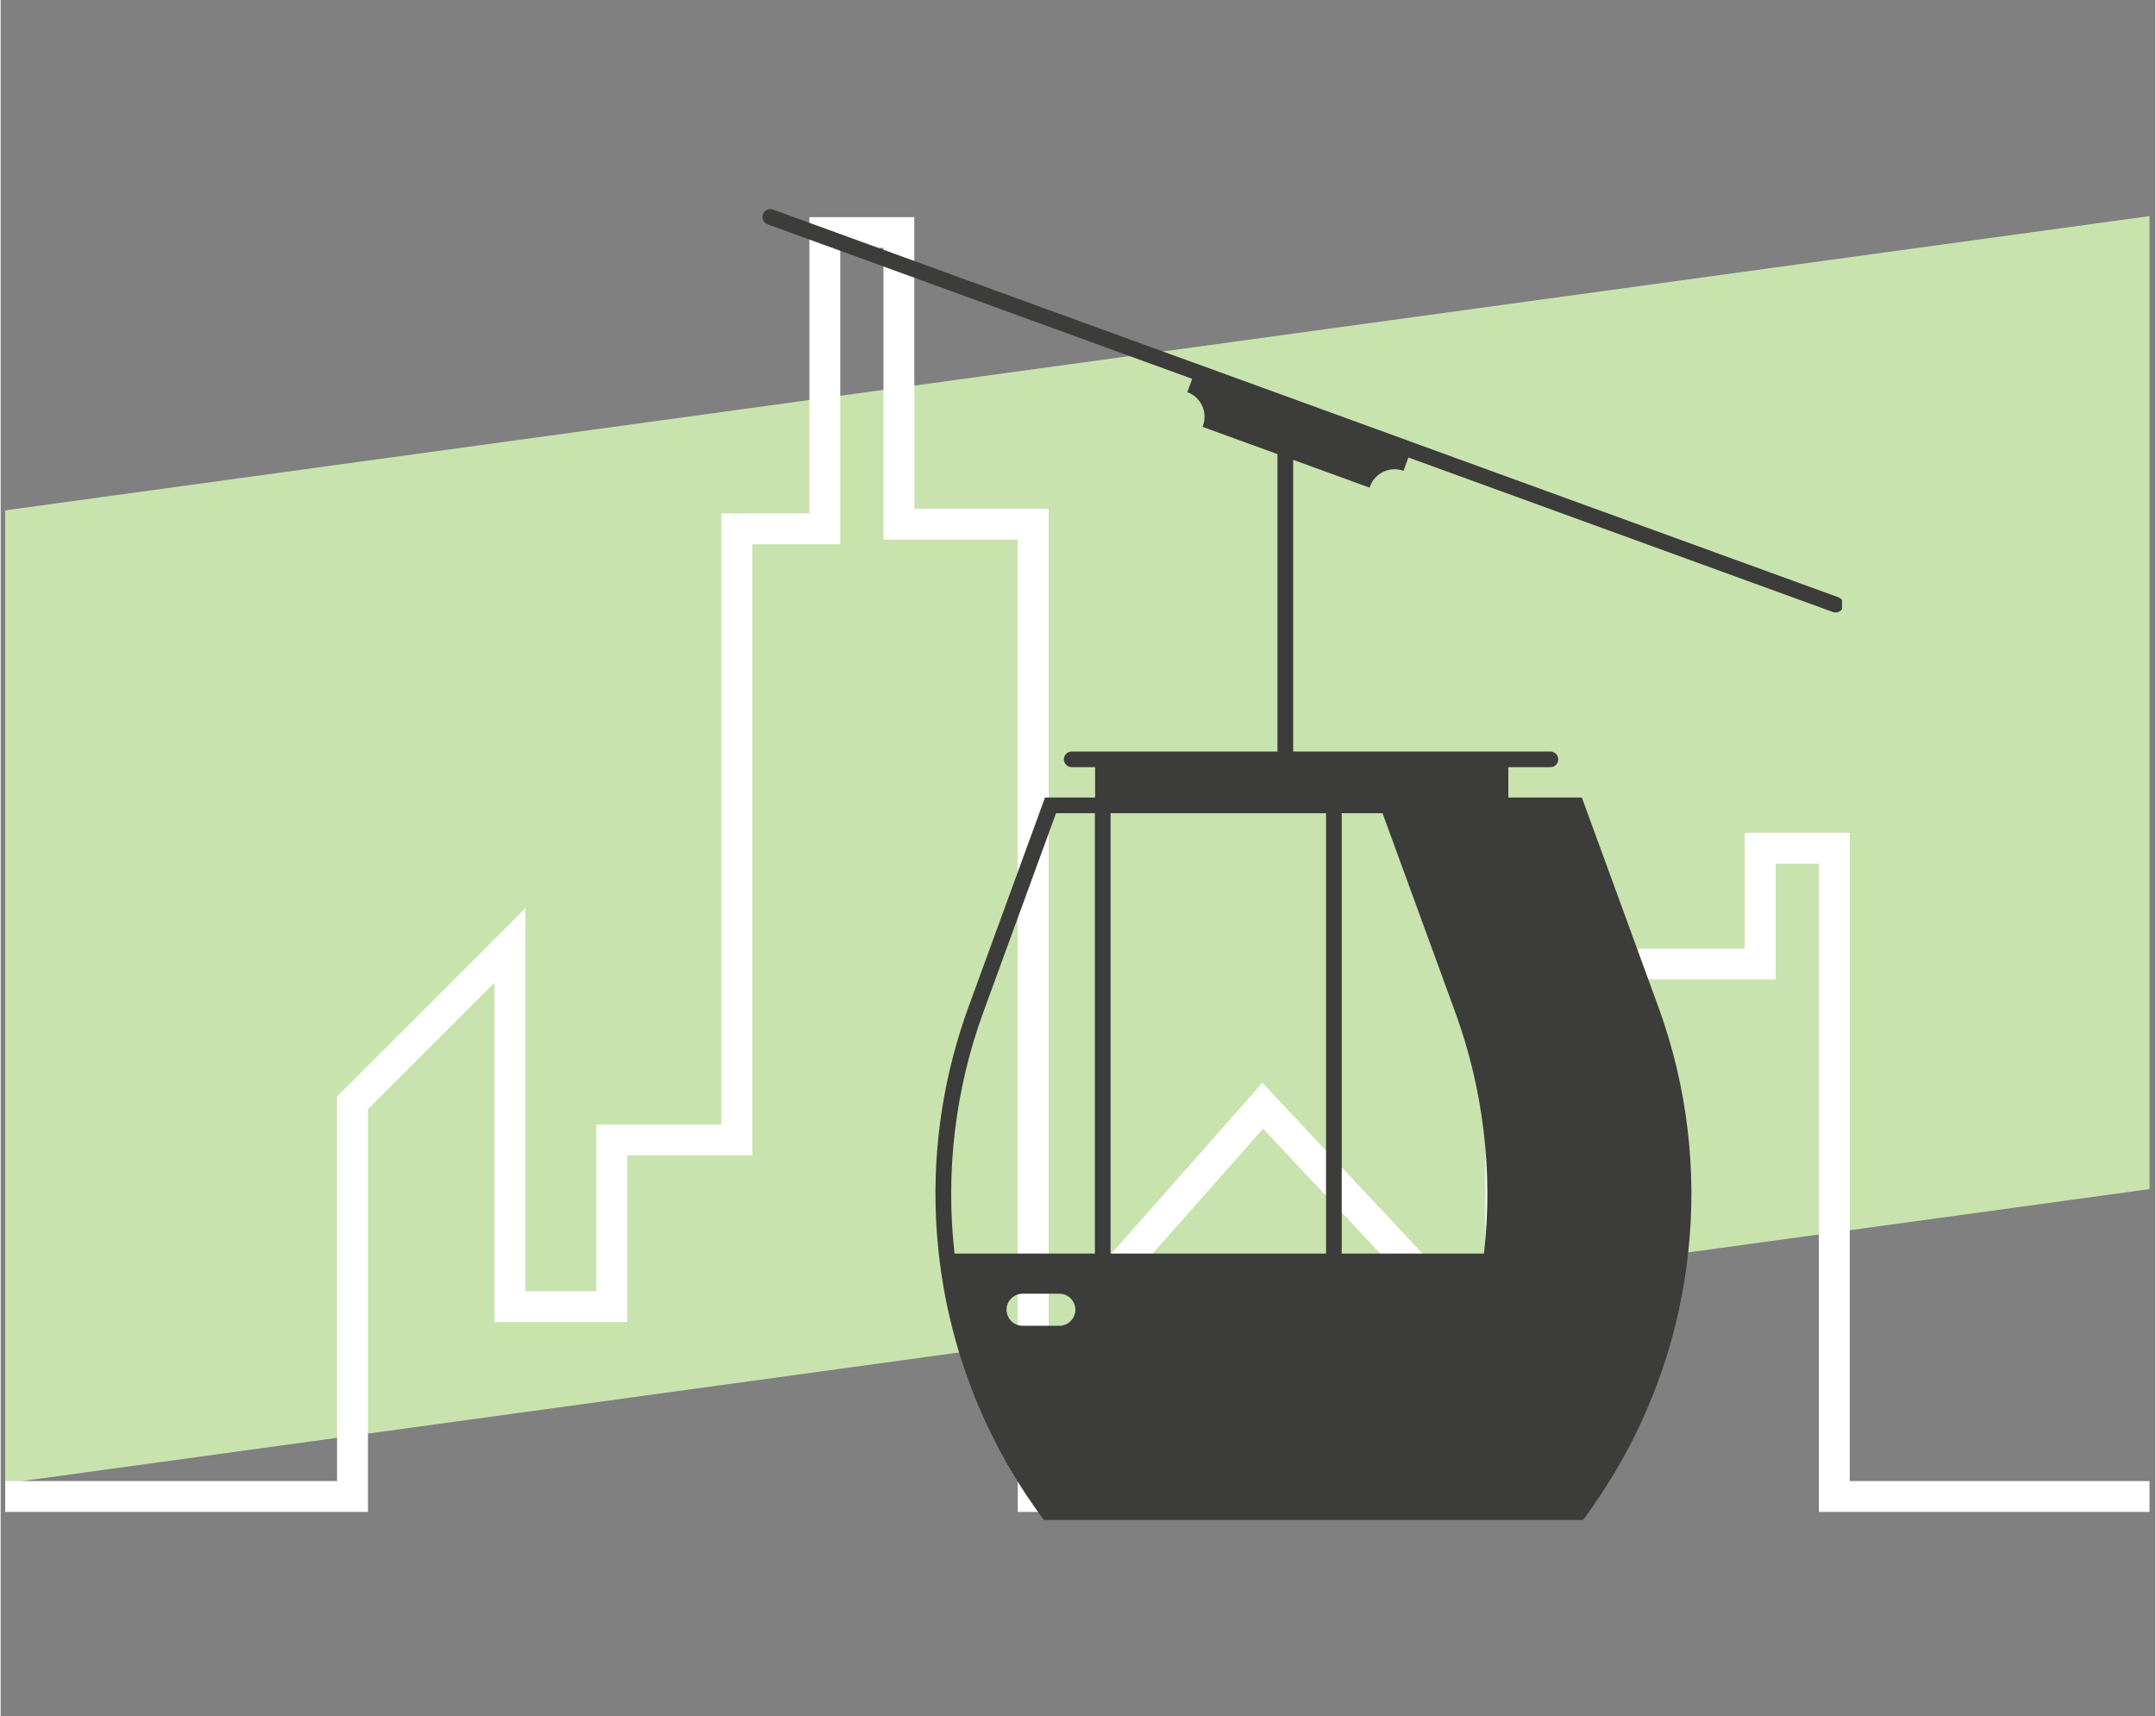
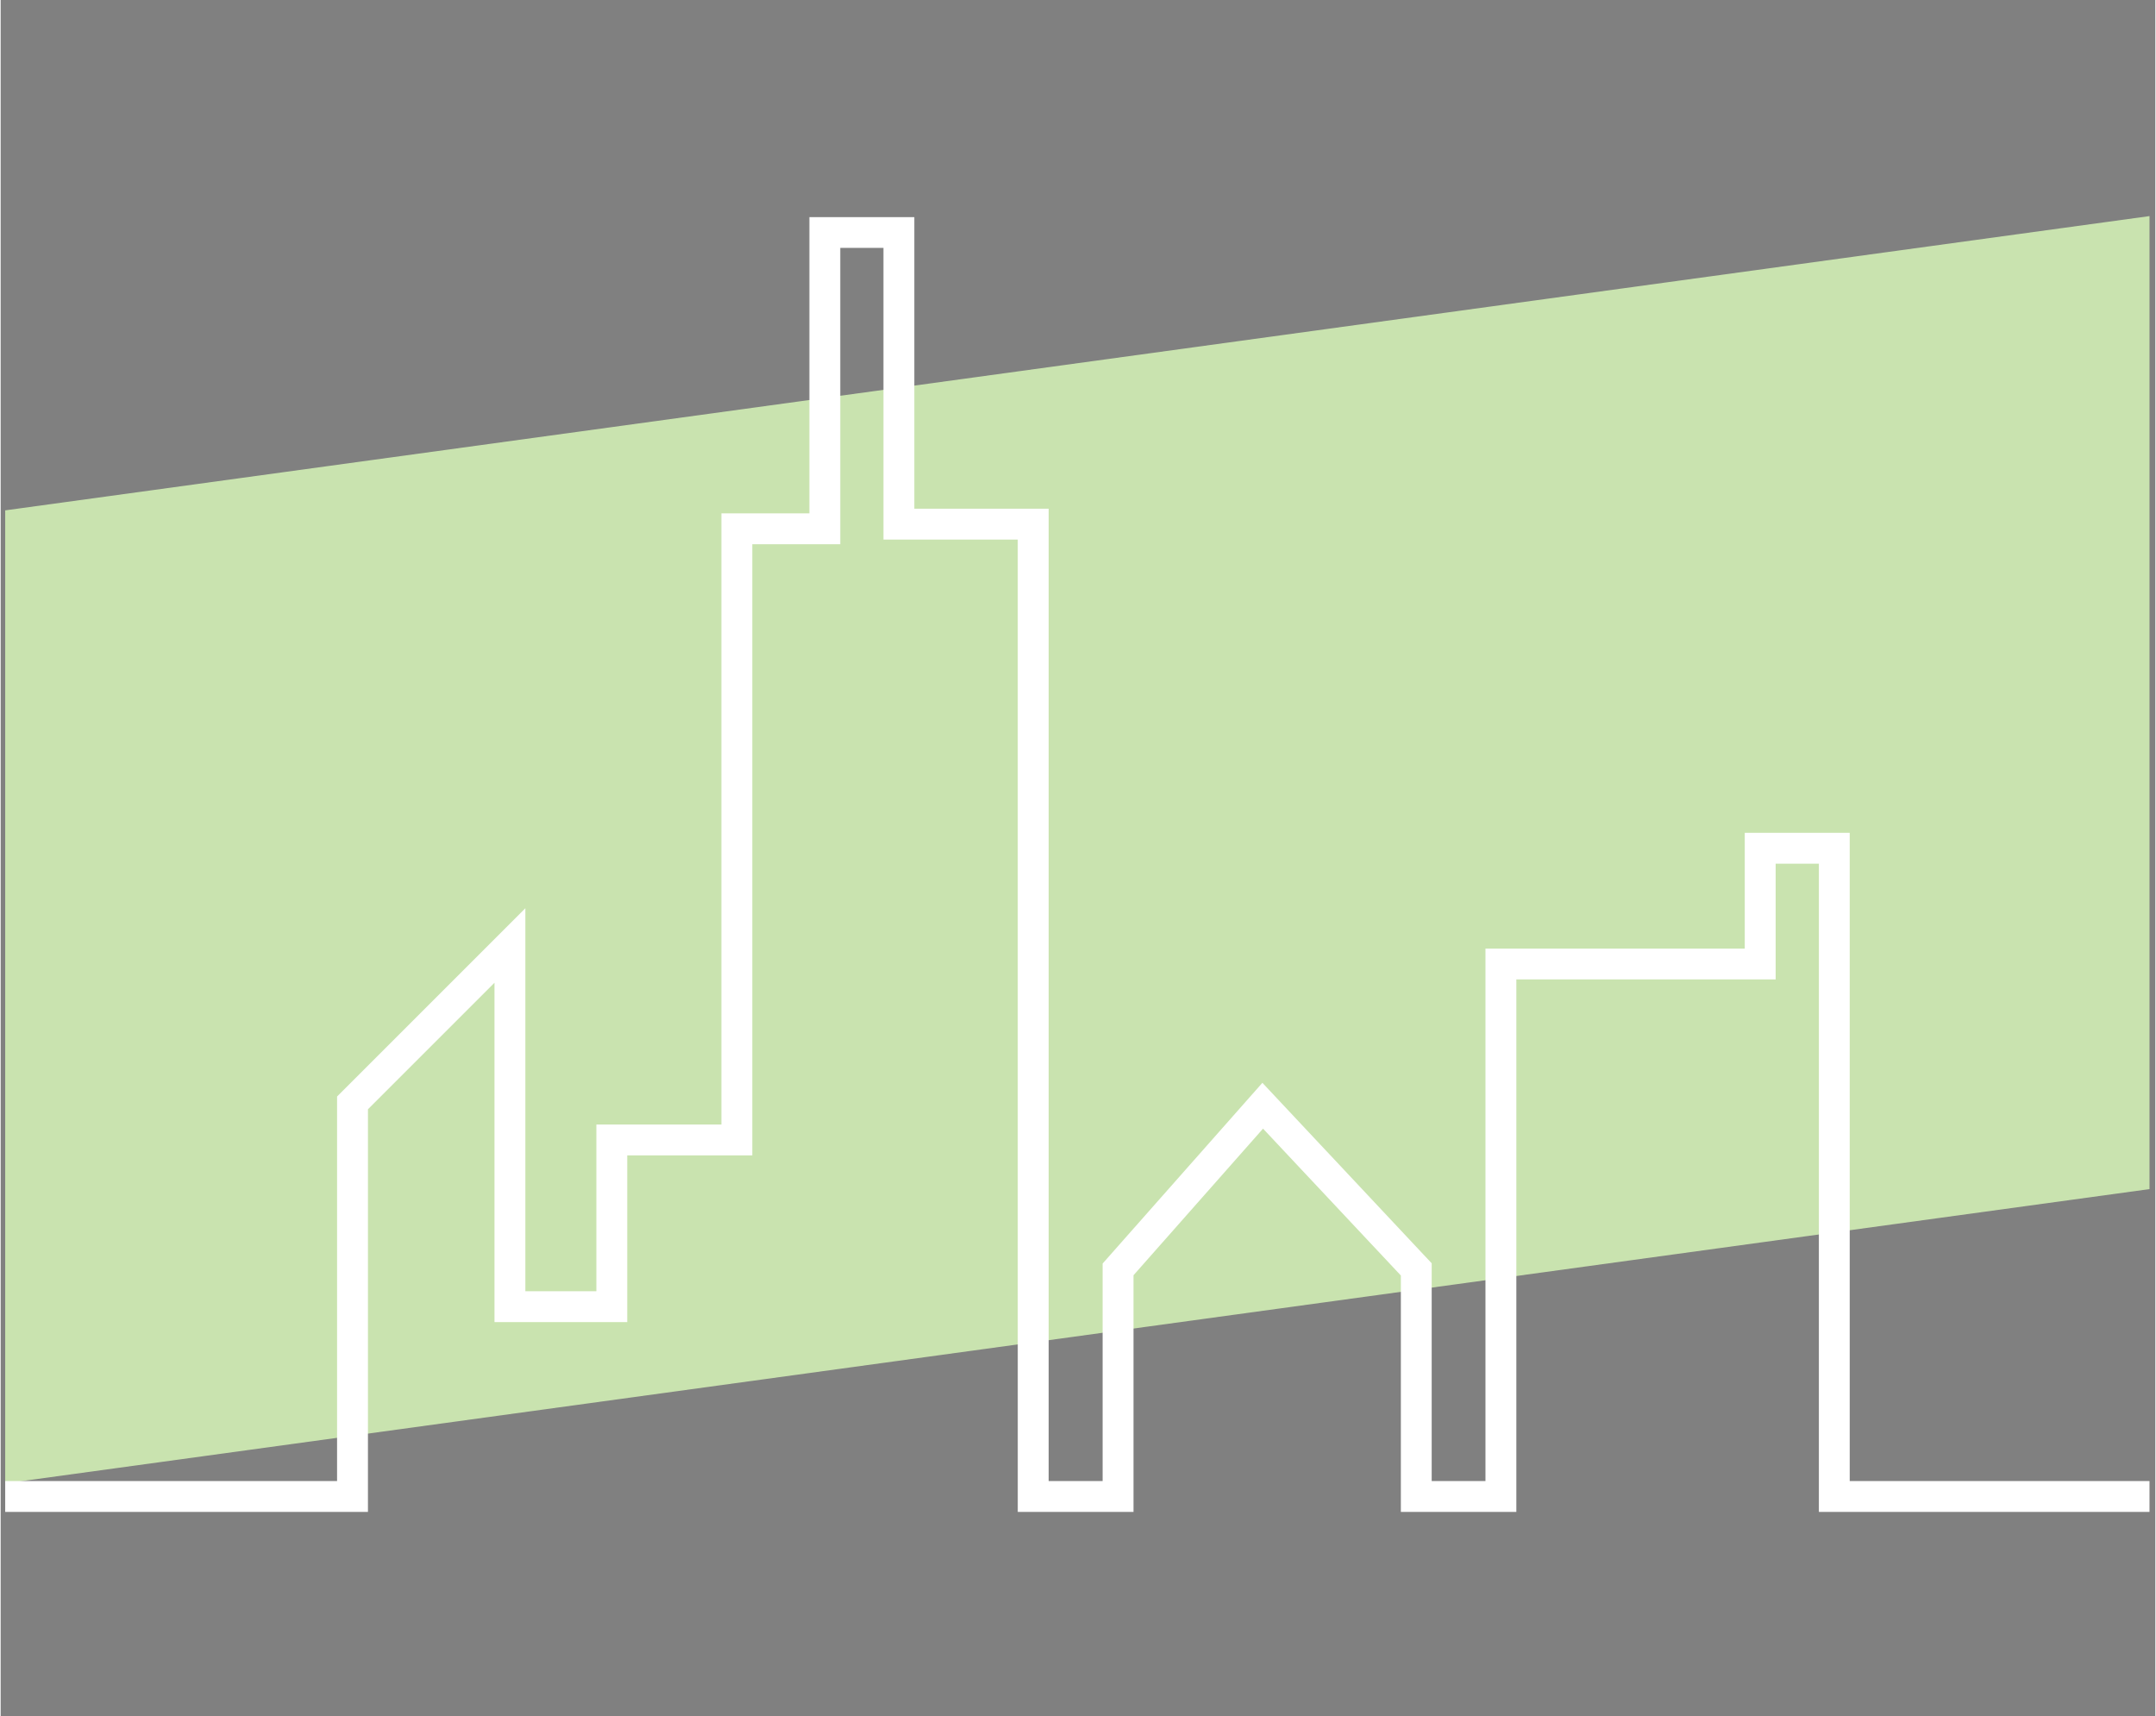
<svg xmlns="http://www.w3.org/2000/svg" width="260" viewBox="0 0 194.88 155.25" height="207" preserveAspectRatio="xMidYMid meet">
  <rect x="0" y="0" width="194.88" height="155.25" fill="#808080" stroke="none" />
  <defs>
    <clipPath id="8981264c3f">
      <path d="M 0.41 16 L 194.352 16 L 194.352 137 L 0.41 137 Z M 0.41 16 " clip-rule="nonzero" />
    </clipPath>
    <clipPath id="aa4e0f076f">
      <path d="M -30.414 50.395 L 218.766 16.195 L 230.621 102.582 L -18.559 136.781 Z M -30.414 50.395 " clip-rule="nonzero" />
    </clipPath>
    <clipPath id="04401dbb4c">
      <path d="M 0.41 19.641 L 194.352 19.641 L 194.352 136.824 L 0.41 136.824 Z M 0.41 19.641 " clip-rule="nonzero" />
    </clipPath>
    <clipPath id="8833d1eff1">
      <path d="M 68.766 18.809 L 166.543 18.809 L 166.543 137.488 L 68.766 137.488 Z M 68.766 18.809 " clip-rule="nonzero" />
    </clipPath>
  </defs>
  <g clip-path="url(#8981264c3f)">
    <g clip-path="url(#aa4e0f076f)">
      <path fill="#c9e3af" d="M -30.414 50.395 L 218.625 16.215 L 230.48 102.602 L -18.559 136.781 Z M -30.414 50.395 " fill-opacity="1" fill-rule="nonzero" />
    </g>
  </g>
  <g clip-path="url(#04401dbb4c)">
    <path fill="#ffffff" d="M 197.676 136.758 L 164.449 136.758 L 164.449 78.125 L 160.539 78.125 L 160.539 88.594 L 137.086 88.594 L 137.086 136.758 L 126.641 136.758 L 126.641 115.375 L 114.176 102.09 L 102.461 115.352 L 102.461 136.758 L 91.992 136.758 L 91.992 48.805 L 79.844 48.805 L 79.844 22.422 L 75.938 22.422 L 75.938 49.227 L 67.98 49.227 L 67.98 104.512 L 56.672 104.512 L 56.672 119.59 L 44.664 119.59 L 44.664 88.895 L 33.219 100.34 L 33.219 136.758 L 0.41 136.758 L 0.41 133.969 L 30.426 133.969 L 30.426 99.184 L 47.457 82.152 L 47.457 116.797 L 53.879 116.797 L 53.879 101.719 L 65.188 101.719 L 65.188 46.434 L 73.145 46.434 L 73.145 19.629 L 82.637 19.629 L 82.637 46.016 L 94.785 46.016 L 94.785 133.969 L 99.668 133.969 L 99.668 114.293 L 114.117 97.945 L 129.43 114.27 L 129.43 133.969 L 134.293 133.969 L 134.293 85.805 L 157.746 85.805 L 157.746 75.332 L 167.238 75.332 L 167.238 133.969 L 197.676 133.969 L 197.676 136.758 " fill-opacity="1" fill-rule="nonzero" />
  </g>
  <g clip-path="url(#8833d1eff1)">
-     <path fill="#3c3c3b" d="M 166.203 54.023 L 127.809 40.051 L 127.809 40.047 L 108.254 32.93 L 108.25 32.934 L 69.855 18.957 C 69.488 18.824 69.082 19.012 68.945 19.383 C 68.812 19.75 69.004 20.156 69.371 20.293 L 107.766 34.266 L 107.328 35.473 C 108.555 35.918 109.191 37.277 108.742 38.508 L 108.703 38.609 L 115.48 41.078 L 115.48 67.977 L 96.875 67.977 C 96.48 67.977 96.164 68.293 96.164 68.688 C 96.164 69.078 96.48 69.395 96.875 69.395 L 98.988 69.395 L 98.988 72.129 L 98.969 72.129 L 98.969 72.141 L 94.457 72.141 L 90.996 81.617 L 87.535 91.09 C 87 92.559 86.535 94.047 86.145 95.543 C 86.016 96.043 85.891 96.543 85.777 97.043 C 85.32 99.051 84.992 101.074 84.789 103.102 C 84.738 103.609 84.695 104.117 84.66 104.621 C 84.59 105.637 84.555 106.652 84.547 107.668 C 84.535 109.582 84.637 111.492 84.848 113.391 C 85.145 116.098 85.668 118.777 86.41 121.402 C 86.41 121.406 86.41 121.406 86.414 121.406 C 86.555 121.914 86.707 122.414 86.867 122.918 C 86.891 122.992 86.914 123.066 86.941 123.145 C 87.078 123.57 87.219 123.992 87.371 124.414 C 87.41 124.531 87.453 124.648 87.496 124.766 C 87.633 125.145 87.773 125.52 87.922 125.898 C 87.977 126.039 88.035 126.18 88.09 126.324 C 88.172 126.527 88.25 126.73 88.332 126.934 C 88.395 127.078 88.461 127.223 88.52 127.363 C 88.59 127.523 88.66 127.684 88.727 127.84 C 88.801 128.004 88.871 128.172 88.945 128.336 C 89.016 128.496 89.094 128.656 89.172 128.812 C 89.25 128.984 89.328 129.152 89.41 129.324 C 89.461 129.43 89.516 129.539 89.57 129.645 C 89.668 129.844 89.766 130.047 89.867 130.246 C 89.957 130.426 90.047 130.602 90.137 130.777 C 90.293 131.074 90.453 131.371 90.613 131.664 C 90.711 131.844 90.809 132.023 90.91 132.199 C 90.957 132.281 90.996 132.359 91.043 132.441 C 91.164 132.652 91.289 132.859 91.414 133.066 C 91.52 133.242 91.621 133.422 91.73 133.598 C 91.906 133.887 92.09 134.176 92.273 134.465 C 92.379 134.633 92.484 134.801 92.594 134.969 C 92.617 135.004 92.641 135.043 92.664 135.078 C 92.844 135.352 93.031 135.617 93.215 135.887 C 93.312 136.027 93.406 136.172 93.504 136.309 C 93.812 136.754 94.133 137.191 94.461 137.625 L 143.012 137.625 C 143.34 137.191 143.656 136.754 143.969 136.309 C 144.066 136.172 144.16 136.027 144.254 135.887 C 144.465 135.582 144.676 135.277 144.879 134.969 C 144.988 134.801 145.09 134.633 145.199 134.465 C 145.383 134.176 145.566 133.887 145.742 133.598 C 145.848 133.422 145.953 133.242 146.059 133.066 C 146.227 132.781 146.395 132.492 146.562 132.199 C 146.66 132.023 146.758 131.844 146.855 131.664 C 147.02 131.371 147.18 131.074 147.336 130.777 C 147.426 130.602 147.516 130.426 147.605 130.25 C 147.758 129.941 147.914 129.633 148.062 129.324 C 148.141 129.156 148.223 128.984 148.301 128.816 C 148.453 128.492 148.598 128.168 148.742 127.84 C 148.812 127.684 148.883 127.523 148.949 127.367 C 149.098 127.02 149.242 126.672 149.379 126.324 C 149.438 126.184 149.492 126.039 149.551 125.898 C 149.695 125.523 149.836 125.145 149.977 124.762 C 150.016 124.648 150.059 124.531 150.102 124.414 C 150.25 123.992 150.395 123.566 150.531 123.141 C 150.555 123.066 150.578 122.992 150.605 122.918 C 151.59 119.812 152.266 116.621 152.621 113.391 C 153.441 105.961 152.578 98.328 149.934 91.09 L 143.012 72.141 L 136.363 72.141 L 136.363 69.395 L 140.164 69.395 C 140.555 69.395 140.875 69.078 140.875 68.688 C 140.875 68.293 140.555 67.977 140.164 67.977 L 116.902 67.977 L 116.902 41.594 L 123.809 44.109 L 123.848 44.004 C 124.297 42.777 125.656 42.141 126.883 42.59 L 127.324 41.383 L 165.719 55.359 C 165.797 55.387 165.879 55.402 165.961 55.402 C 166.25 55.402 166.523 55.223 166.625 54.934 C 166.762 54.566 166.57 54.16 166.203 54.023 Z M 121.293 73.559 L 124.984 73.559 L 131.566 91.578 C 134.105 98.531 134.996 106.039 134.16 113.391 L 121.293 113.391 Z M 95.754 119.922 L 92.426 119.922 C 91.629 119.922 90.977 119.27 90.977 118.473 C 90.977 117.676 91.629 117.023 92.426 117.023 L 95.754 117.023 C 96.551 117.023 97.203 117.676 97.203 118.473 C 97.203 119.27 96.551 119.922 95.754 119.922 Z M 119.875 73.559 L 119.875 113.391 L 86.273 113.391 C 85.441 106.039 86.328 98.531 88.871 91.578 L 95.453 73.559 L 98.969 73.559 L 98.969 113.391 L 100.387 113.391 L 100.387 73.559 Z M 119.875 73.559 " fill-opacity="1" fill-rule="nonzero" />
-   </g>
+     </g>
</svg>